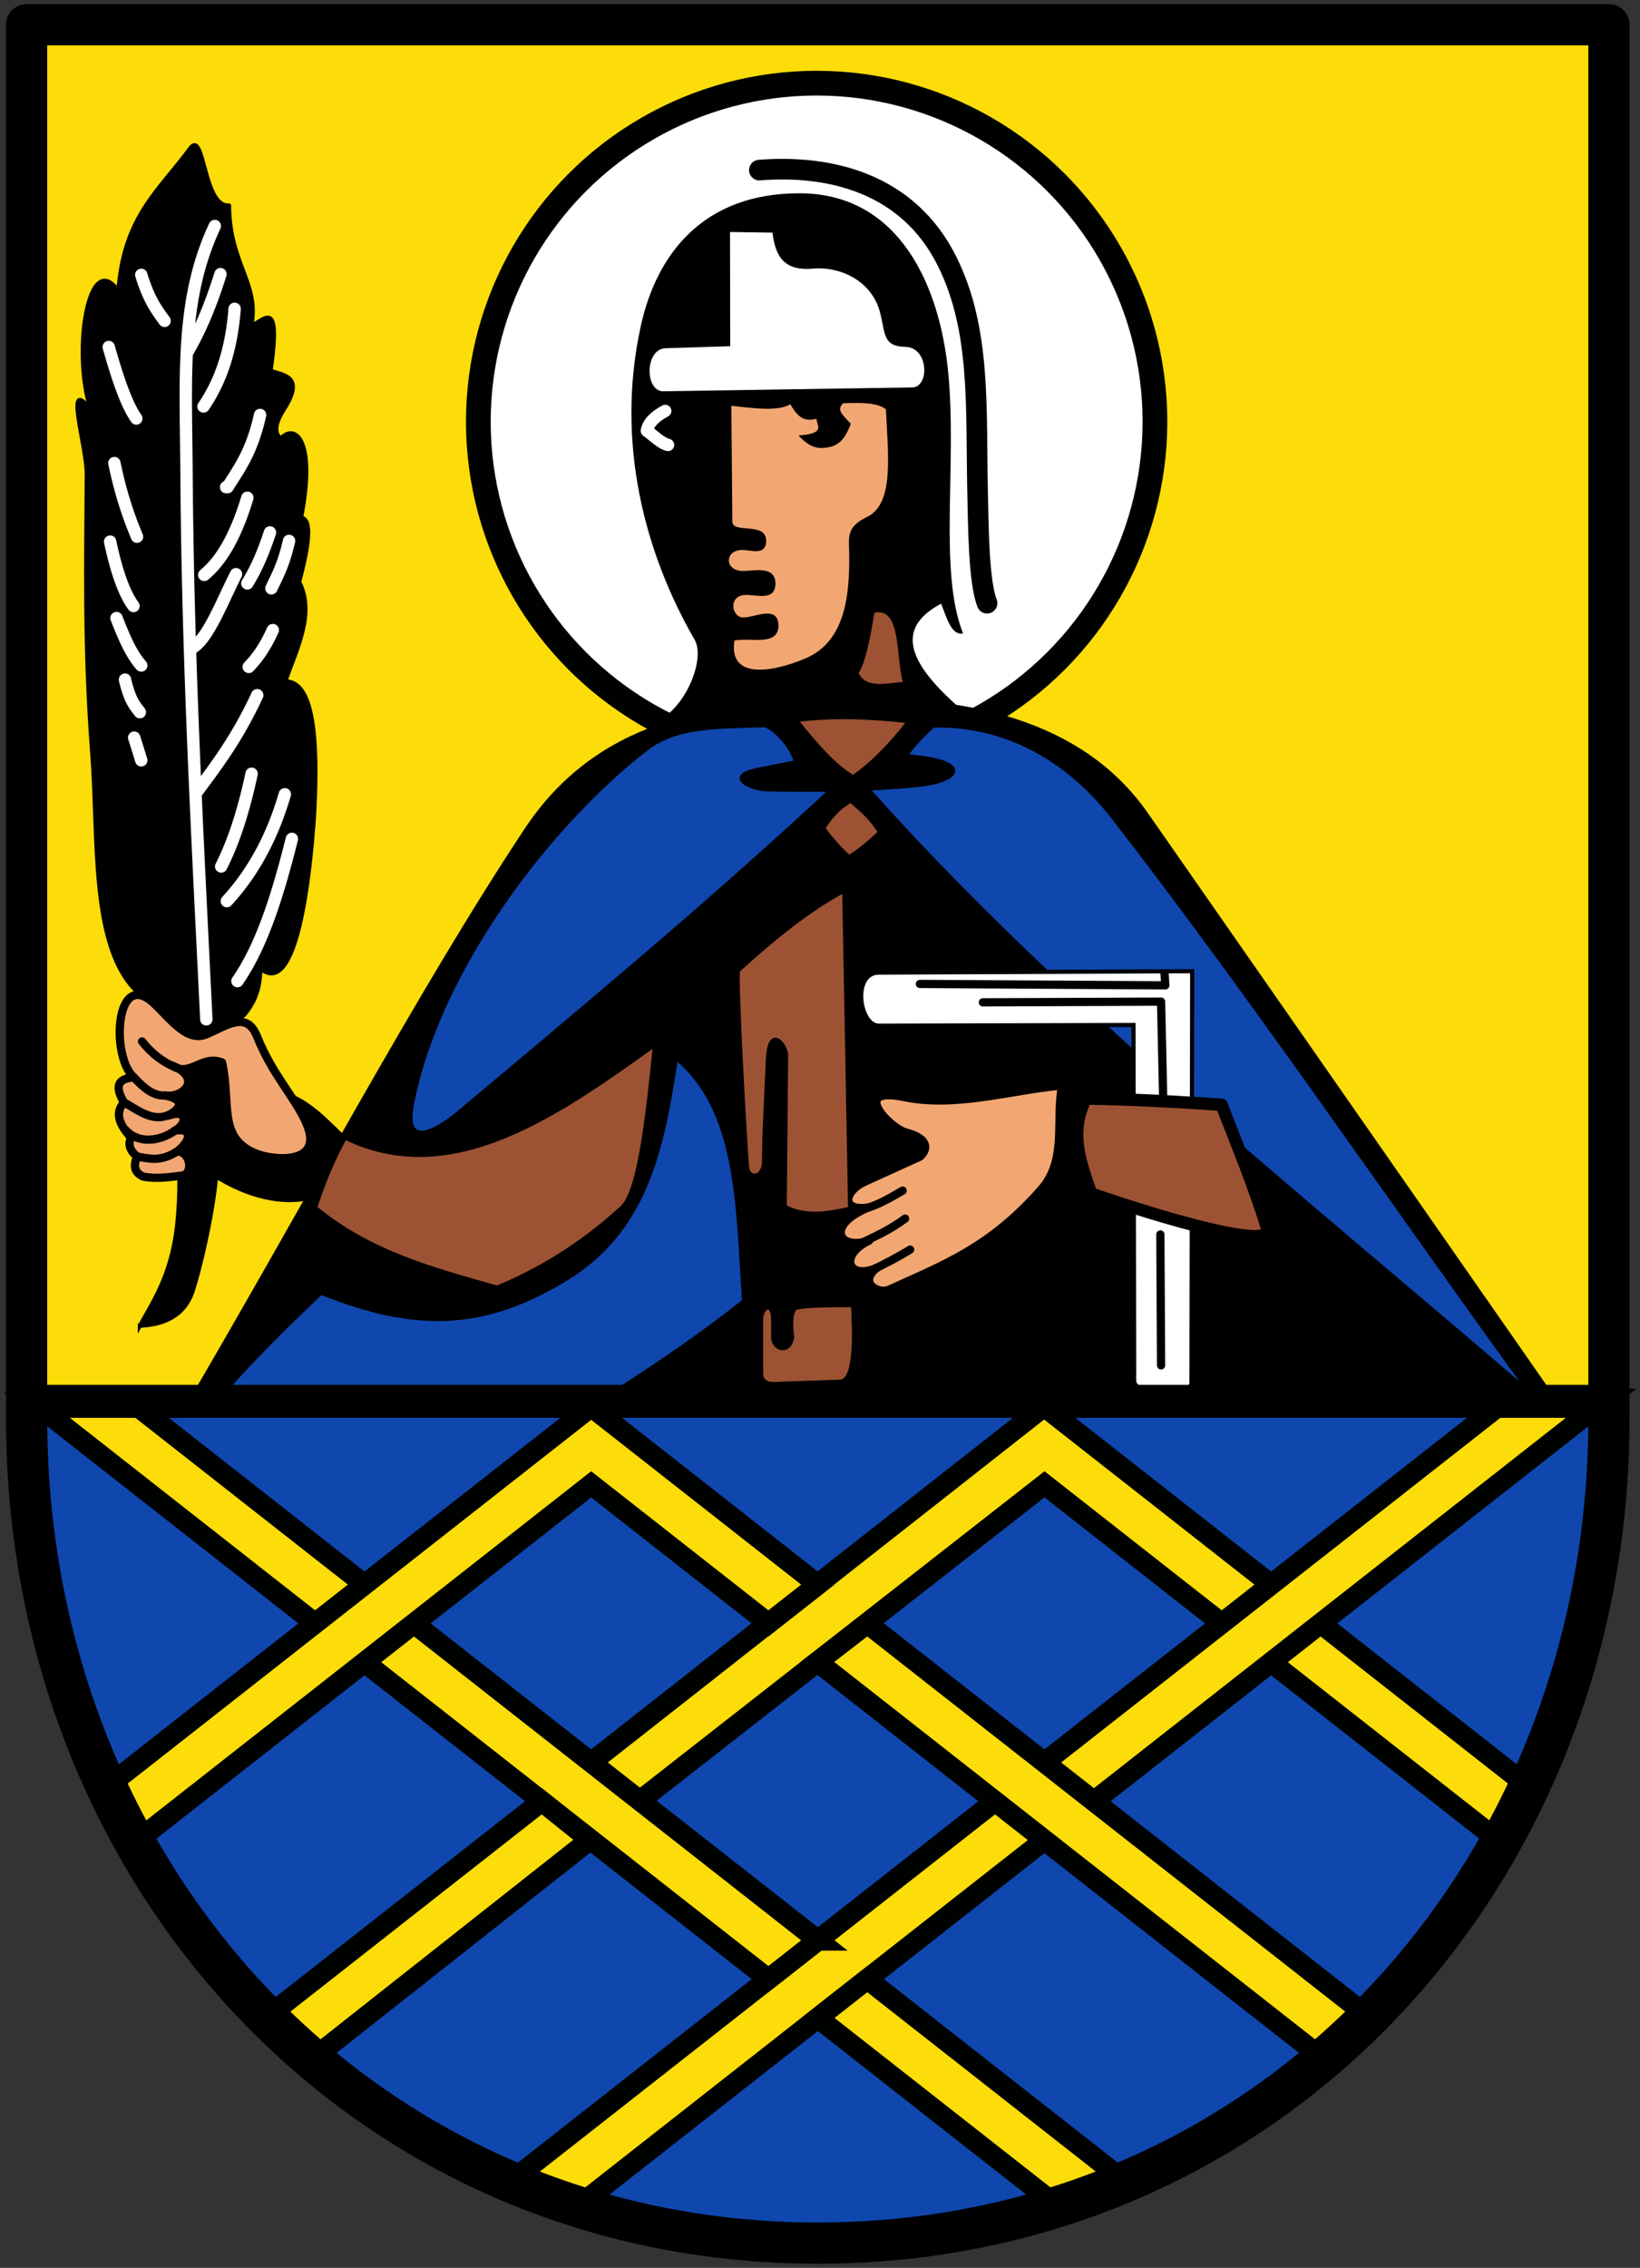
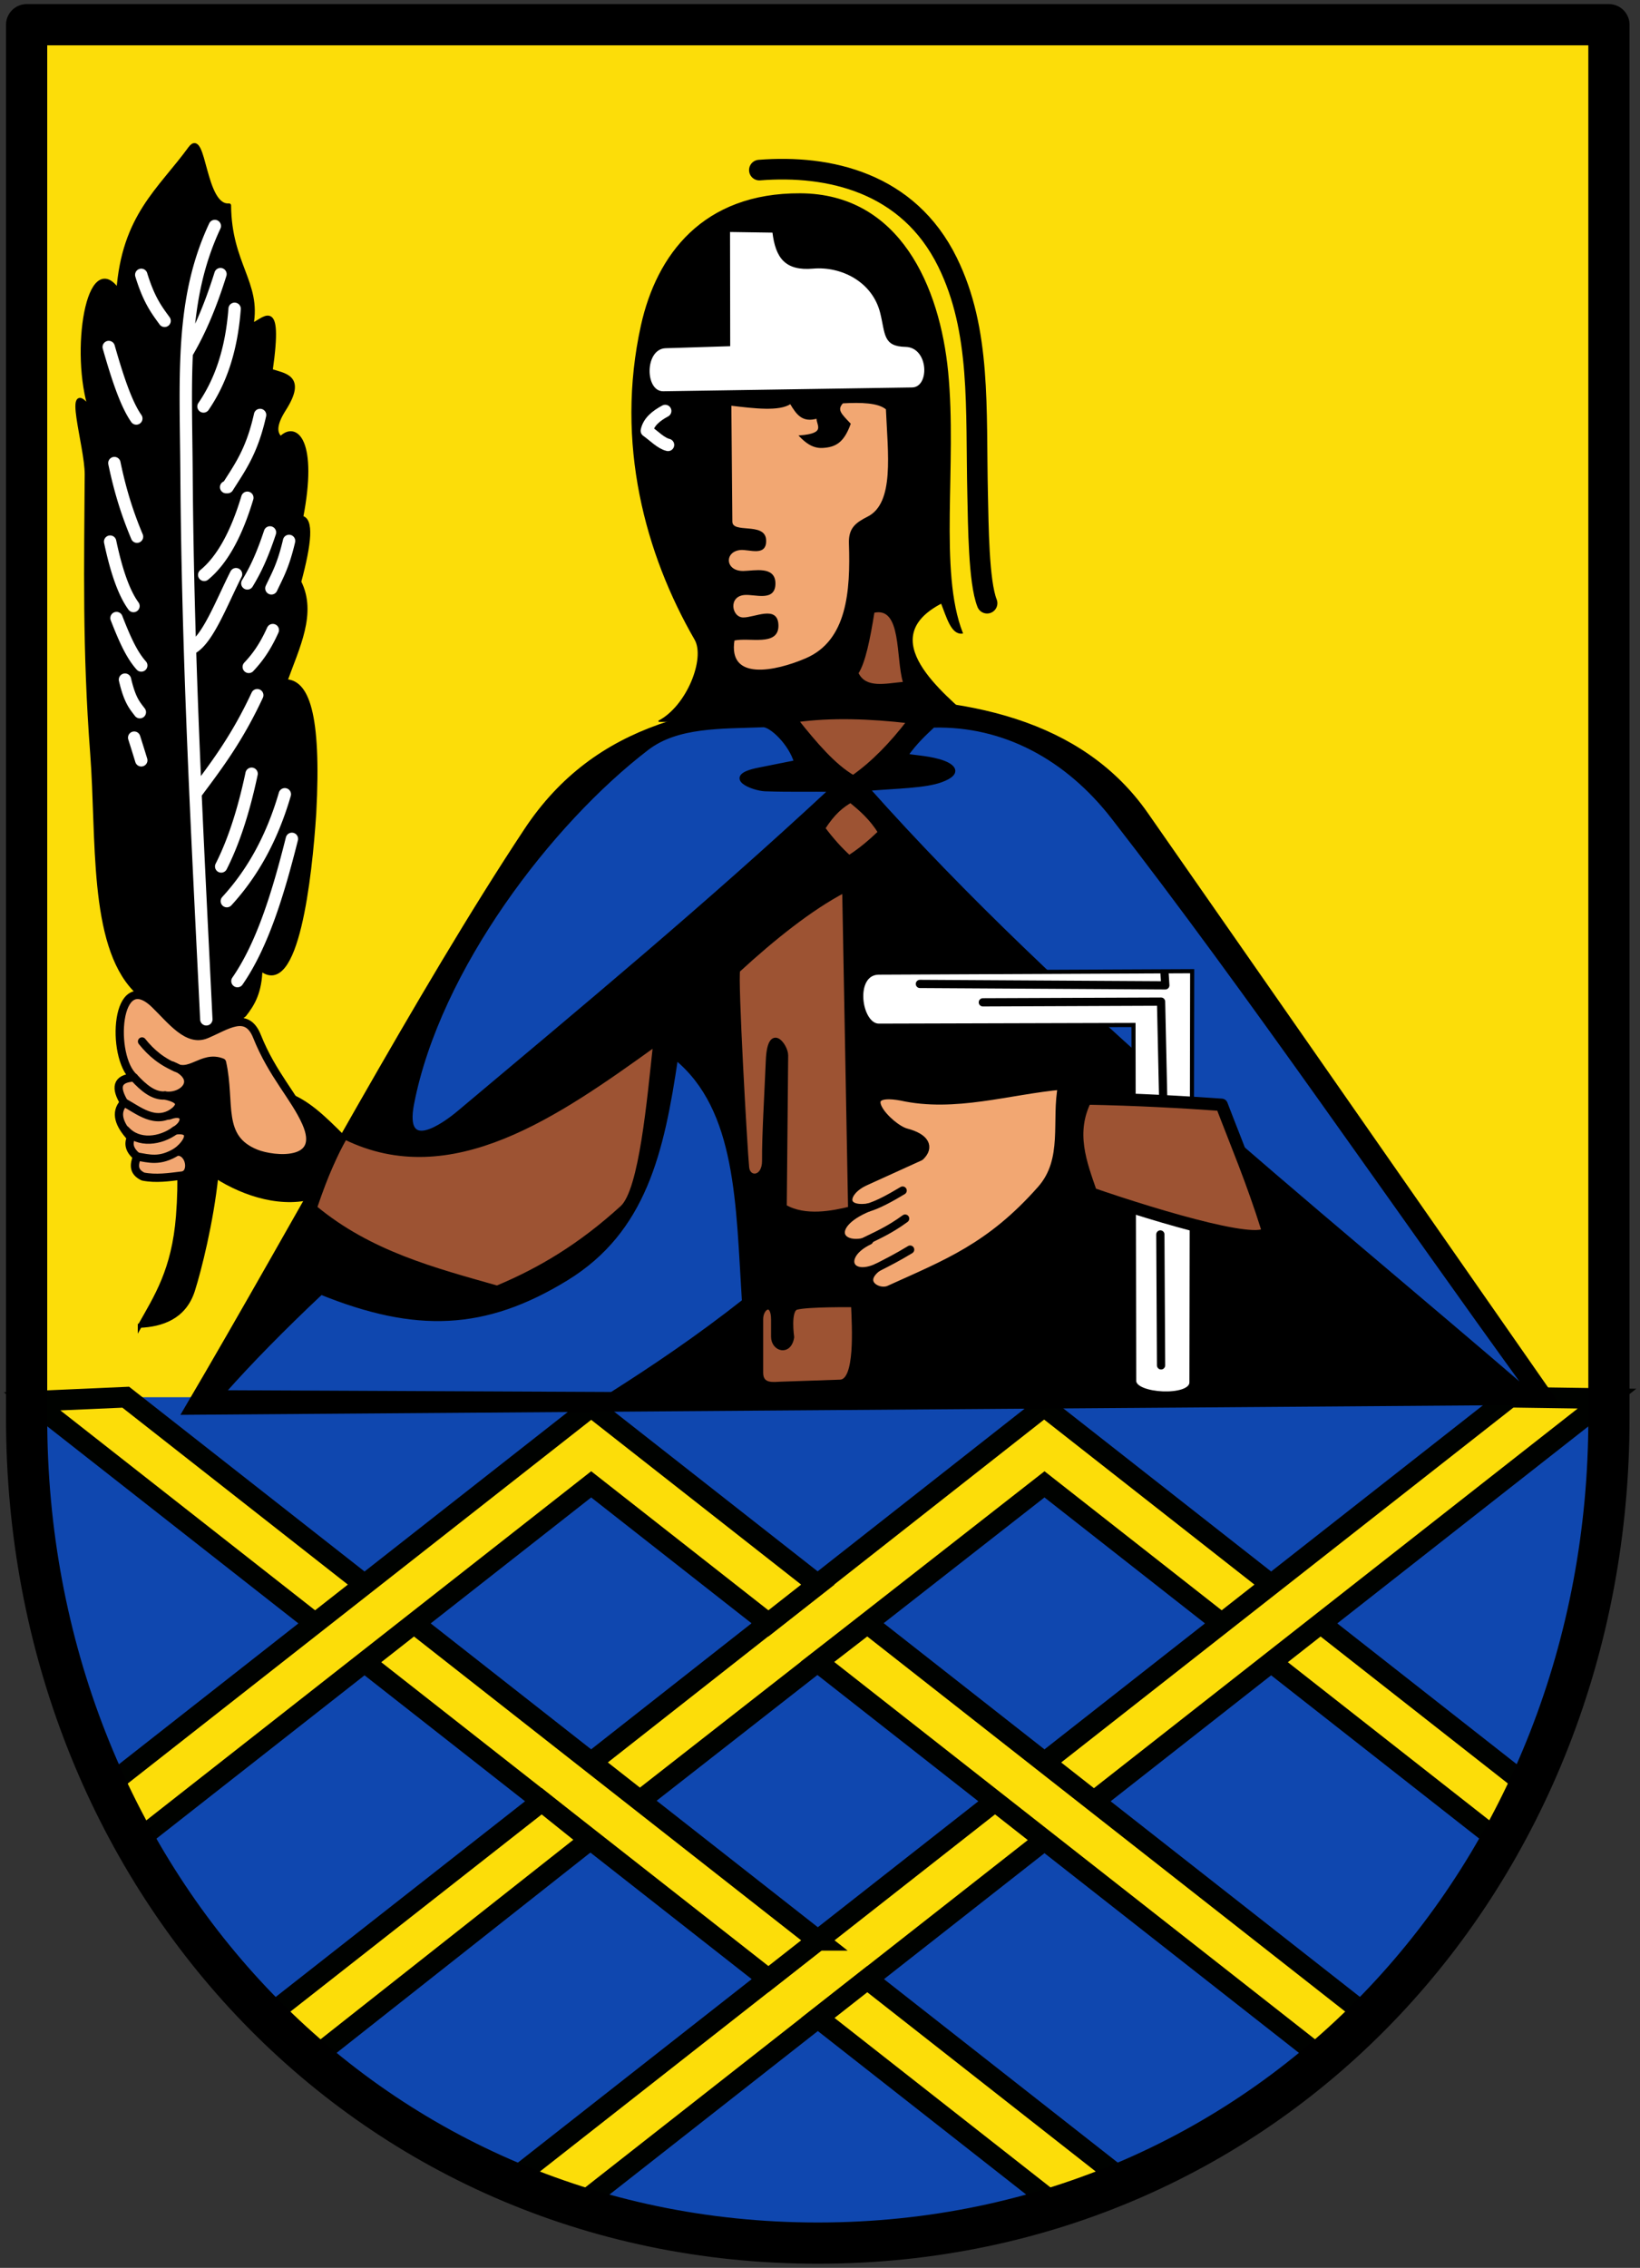
<svg xmlns="http://www.w3.org/2000/svg" height="550" width="398">
  <rect width="100%" height="100%" fill="#333333" stroke="none" />
  <g transform="translate(.46 4.854)">
    <path d="M5.52 332c0 110.457 81.543 206 192 206s192-95.543 192-206" style="fill:#0f47af;stroke:none;stroke-width:1;stroke-linecap:round;stroke-linejoin:round;stroke-miterlimit:4;stroke-dasharray:none;stroke-opacity:1" />
    <path d="M389.52 334V4h-384v330Z" style="fill:#fcdd09;stroke:none;stroke-width:1;stroke-linecap:round;stroke-linejoin:round;stroke-miterlimit:4;stroke-dasharray:none;stroke-opacity:1" />
-     <circle r="82.1" cy="97.415" cx="197.724" style="opacity:1;fill:#fff;fill-opacity:1;stroke:#000200;stroke-width:6;stroke-linecap:round;stroke-linejoin:round;stroke-miterlimit:4;stroke-dasharray:none;stroke-dashoffset:0;stroke-opacity:1" />
    <g style="stroke:#000200;stroke-width:4.158;stroke-miterlimit:4;stroke-dasharray:none;stroke-opacity:1">
      <path style="fill:#fcdd09;stroke:#000200;stroke-width:4.158;stroke-linecap:butt;stroke-linejoin:miter;stroke-miterlimit:4;stroke-dasharray:none;stroke-opacity:1" d="m355.952 359.21-97.91-76.721-101.432 79.594 9.714 7.778 91.79-71.669 92.122 72.186z" transform="matrix(1.202 0 0 1.203 -57.233 -3.595)" />
      <path style="fill:#fcdd09;stroke:#000200;stroke-width:4.158;stroke-linecap:butt;stroke-linejoin:miter;stroke-miterlimit:4;stroke-dasharray:none;stroke-opacity:1" d="m150.25 438.78 201.838-158.158 19.6.288-207.853 162.873" transform="matrix(1.202 0 0 1.203 -57.233 -3.595)" />
      <path style="fill:#fcdd09;stroke:#000200;stroke-width:4.158;stroke-linecap:butt;stroke-linejoin:miter;stroke-miterlimit:4;stroke-dasharray:none;stroke-opacity:1" d="m323.63 405.599-101.292-79.373-10.066 7.76 102.196 80.08Z" transform="matrix(1.202 0 0 1.203 -57.233 -3.595)" />
      <g style="stroke:#000200;stroke-width:4.158;stroke-miterlimit:4;stroke-dasharray:none;stroke-opacity:1">
        <path style="fill:#fcdd09;stroke:#000200;stroke-width:4.158;stroke-linecap:butt;stroke-linejoin:miter;stroke-miterlimit:4;stroke-dasharray:none;stroke-opacity:1" d="m199.042 405.764 9.984-7.823 52.119 40.84-14.965 3.92zm0-15.647-9.984 7.824L40.4 281.453l18.908-.831 139.734 109.495Z" transform="matrix(1.202 0 0 1.203 -41.233 -3.595)" />
      </g>
      <path style="fill:#fcdd09;stroke:#000200;stroke-width:4.158;stroke-linecap:butt;stroke-linejoin:miter;stroke-miterlimit:4;stroke-dasharray:none;stroke-opacity:1" d="m212.354 318.403-45.76-35.858-97.838 76.666c.472.208 5.716 11.167 5.716 11.167l92.122-72.186 35.776 28.034zM102.683 404.34l53.927-42.257 9.714 7.778-56.084 44.204c-6.235-2.717-7.558-9.725-7.557-9.725z" transform="matrix(1.202 0 0 1.203 -57.233 -3.595)" />
    </g>
    <path d="M44.202 337.767c28.64-48.636 56.761-101.636 83.01-141.262 17.21-25.983 43.927-30.71 75.727-31.554 30.842-.818 58.972 5.032 74.758 27.67L377.21 335.34z" style="fill:#000;stroke:#000;stroke-width:1px;stroke-linecap:butt;stroke-linejoin:miter;stroke-opacity:1" />
    <path d="m159.387 170.067 76.612.201c-7.78-7.062-24.715-20.26-7.98-28.917 1.36 3.386 2.441 7.614 5.033 7.31-5.896-15.053-1.372-40.8-3.557-63.278-2.003-20.603-11.662-43.093-35.733-43.208-23.553-.113-34.747 14.82-38.528 31.905-6.315 28.534 1.059 55.456 13.002 76.12 2.672 4.624-1.903 16.261-8.849 19.867z" style="fill:#000;stroke:#000;stroke-width:.3;stroke-linecap:butt;stroke-linejoin:miter;stroke-miterlimit:4;stroke-dasharray:none;stroke-opacity:1" />
    <path d="m160.518 90.189 60.378-.93c4.497-.069 4.231-10.015-1.616-10.138-5.347-.112-4.716-2.98-5.977-8.078-1.922-7.767-9.649-11.49-16.428-10.901-6.689.582-8.991-2.481-9.736-8.724l-10.582-.16.042 27.704-15.513.485c-5.327.167-5.276 10.814-.568 10.742z" style="fill:#fff;stroke:#000;stroke-width:.3;stroke-linecap:butt;stroke-linejoin:miter;stroke-miterlimit:4;stroke-dasharray:none;stroke-opacity:1" />
    <path d="M214.683 94.342c-1.991-1.679-6.104-1.767-10.658-1.524-1.617 1.745-.44 2.742 1.809 5.131-1.616 4.384-3.478 5.509-6.68 5.686-2.552.14-4.318-1.533-5.511-2.75 6.684-.497 4.11-2.677 4.192-4.375-3.488 1.004-4.836-.815-6.459-3.54-2.717 1.829-8.628 1.103-14.5.409l.243 28.264c.027 3.212 7.979.184 8.196 4.446.204 4.002-3.945 2.08-6.137 2.302-4.098.413-3.891 5.47.813 5.376 2.64-.053 7.57-1.251 7.585 2.862.015 4.358-4.734 2.458-7.344 2.663-4.216.331-3.324 5.726-.33 5.753 2.876.027 8.274-3.041 8.402 1.722.137 5.1-6.92 2.72-10.658 3.592-1.651 10.198 10.08 7.77 17.53 4.556 10.09-4.354 10.922-16.391 10.534-27.932-.123-3.633 1.464-4.899 4.46-6.413 6.66-3.366 4.966-15.527 4.513-26.228z" style="fill:#f2a772;stroke:#000;stroke-width:.3;stroke-linecap:butt;stroke-linejoin:miter;stroke-miterlimit:4;stroke-dasharray:none;stroke-opacity:1" />
    <path d="M211.604 143.612c-1.033 6.47-2.19 12.196-3.87 14.784 1.886 3.93 6.75 2.648 11.103 2.26-1.826-5.925-.219-18.615-7.233-17.044z" style="fill:#9d5333;stroke:#000;stroke-width:.3;stroke-linecap:butt;stroke-linejoin:miter;stroke-miterlimit:4;stroke-dasharray:none;stroke-opacity:1" />
    <path d="M183.824 36.398c16.95-1.335 36.143 3.006 45.653 22.312 8.218 16.681 6.834 35.368 7.32 56.426.167 7.204.237 21.155 2.292 26.299" style="fill:none;stroke:#000;stroke-width:5;stroke-linecap:round;stroke-linejoin:round;stroke-miterlimit:4;stroke-dasharray:none;stroke-opacity:1" />
    <path style="fill:#f2a772;stroke:#000;stroke-width:2;stroke-linecap:round;stroke-linejoin:round;stroke-miterlimit:4;stroke-dasharray:none;stroke-opacity:1" d="M-186.65 261.068c-12.108-2.204-2.852 7.664 1.213 8.738 4.67 1.233 5.812 3.532 3.398 5.825l-13.35 6.068c-5.214 2.37-5.948 7.272.729 6.31-10.486 4.34-7.154 10.514.243 8.01-7.54 3.592-5.027 9.74 1.941 6.554-4.704 3.626.266 6.54 2.913 5.34 13.8-6.262 24.525-10.272 36.893-24.272 6.429-7.277 3.405-16.829 5.097-25.243-13.026 1.173-26.052 5.548-39.077 2.67z" transform="translate(404.881)" />
    <path style="fill:none;stroke:#000;stroke-width:2;stroke-linecap:round;stroke-linejoin:round;stroke-miterlimit:4;stroke-dasharray:none;stroke-opacity:1" d="M-184.466 298.204c-3.095 1.882-5.545 3.117-8.01 4.369m6.796-11.893c-3.861 2.828-6.964 4.139-10.211 5.738m9.605-12.535c-3.202 1.924-6.138 3.492-8.374 4.127" transform="translate(404.881)" />
    <path d="M83.28 271.02c25.702 12.608 51.432-5.46 75.242-22.573-1.451 13.24-3.357 35.325-8.01 39.563-10.123 9.218-19.903 15.063-30.34 19.417-15.101-4.29-30.848-8.345-44.174-19.417 2.805-8.309 5.12-13.183 7.281-16.99zm116.019-75c2.103 2.81 4.207 5.144 6.31 7.038 2.775-1.756 5.205-3.857 7.525-6.068-2.109-3.412-4.623-5.606-7.181-7.666-2.046 1.199-4.156 2.784-6.654 6.695zm-6.554-26.214c4.612 5.825 9.224 11.175 13.835 13.835 4.768-3.342 9.282-7.95 13.592-13.58-9.544-1.09-18.795-1.446-27.427-.255zm-11.893 108.495c-.433-4.29-2.808-46.153-2.184-47.816 8.602-7.897 17.61-15.086 25.757-19.346l1.427 77.113c-4.175 1.023-10.925 2.395-15.877-.49l.343-36.646c.023-2.403-4.051-7.803-4.428 1.202-.35 8.371-.971 18.37-.912 24.284.045 4.475-3.831 4.616-4.126 1.699zm3.398 36.772v12.985c0 3.305 3.082 2.73 4.854 2.67l14.32-.485c4.209-.143 3.358-13.39 3.156-18.568 0 0-10.913-.133-13.713.607-2.058.543-1.093 7.16-1.093 7.16-.63 4.1-4.611 3.018-4.611-.122v-4.126c0-4.71-2.913-3.035-2.913-.121z" style="fill:#9d5333;stroke:#000;stroke-width:1px;stroke-linecap:butt;stroke-linejoin:miter;stroke-opacity:1" />
    <path d="M77.454 308.64c23.004 9.289 39.745 8.715 59.52-3.397 18.99-11.632 23.25-30.81 26.616-53.528 15.224 12.486 14.999 35.472 16.504 59.022-11.233 8.83-21.774 15.932-32.097 22.49l-94.258-.427c6.515-7.358 14.453-15.428 23.715-24.16zm22.087-45.873c-2.44 12.55 7.74 5.265 11.408 2.184 29.99-25.187 59.92-49.973 90.35-78.243-4.672-.138-9.38.073-16.078-.155-2.848-.096-10.37-2.983-1.557-4.741l9.081-1.812c-1.354-4.638-6.081-9.056-8.01-8.98-10.288.402-20.816-.033-28.155 5.582-23.49 17.972-50.69 53.513-57.039 86.165zm110.533-76.314c7.063-.583 13.974-.645 17.865-2.084 5.099-1.886 2.646-3.713-.485-4.612-3.417-.98-6.8-.951-8.069-1.427 2.39-3.323 4.535-5.27 6.608-7.222 17.18-.431 32.465 7.804 43.694 22.242 32.87 42.26 67.8 93.62 101.486 139.965-53.703-46.296-113.98-93.933-161.1-146.862Z" style="fill:#0f47af;stroke:#000;stroke-width:1px;stroke-linecap:butt;stroke-linejoin:miter;stroke-opacity:1" />
    <path d="M-372.61 235.126c9.078 9.434 16.352 14.548 26.574 6.13 2.01-2.553 3.795-5.482 3.89-11.226 8.786 7.393 12.04-22.117 13.057-37.669 1.309-24.542-1.892-31.95-7.032-31.989 2.932-8.2 7.235-16.524 3.377-24.106 2.519-9.323 3.116-15.284.465-15.559 3.593-18.38-1.226-23.119-4.945-19.206-1.67-1.402-1.343-3.733.81-7.116 5.139-8.073-.156-8.188-3.257-9.329 2.692-18.78-1.904-11.65-4.666-11.038 1.961-10.22-5.31-14.786-5.422-29.044-6.294.542-5.961-18.6-9.411-13.867-7.372 10.115-16.139 16.407-17.44 34.728-7.216-10.825-11.356 14.78-6.638 28.898-6.778-9.215-.998 8.62-1.039 15.448-.13 21.803-.6 42.222 1.339 67.79 1.548 20.422-.444 45.948 10.339 57.155z" style="fill:#000;stroke:#000;stroke-width:1;stroke-linecap:round;stroke-linejoin:round;stroke-miterlimit:4;stroke-dasharray:none;stroke-opacity:1" transform="translate(404.881)" />
    <path d="M-334.503 198.587c-3.341 13.271-7.155 25.756-13.215 34.497m11.499-45.31c-3.227 11.08-8.103 19.41-14.073 25.916m6.007-30.893c-1.989 9.38-4.477 16.763-7.38 22.483m8.753-41.534c-4.996 10.707-9.99 17.17-14.986 23.882m18.761-39.672c-1.945 4.329-3.89 6.867-5.835 8.925m9.783-30.55c-1.43 6.097-2.86 8.446-4.29 11.5m-.344-13.56c-2.11 6.358-3.834 9.618-5.492 12.358m-2.746-2.231c-3.557 7.02-6.942 16.106-10.922 18.035m13.668-36.571c-2.604 8.673-6.036 15.068-10.47 18.707m13.56-38.787c-2.002 8.989-5.017 12.908-7.896 17.506h-.343m2.06-43.25c-.781 10.375-3.573 17.878-7.552 23.684m4.119-32.094c-2.73 8.716-5.458 14.57-8.187 19.183m-12.752 93.233a402.2 402.2 0 0 1 1.717 5.492m-3.948-19.566c1.202 5.128 2.403 6.294 3.604 7.895m-5.663-22.826c2.174 5.605 3.833 9.061 6.007 11.499m-7.552-30.035c1.462 6.91 3.287 12.366 5.664 15.618m-4.634-34.669c1.565 7.544 3.472 13.035 5.492 17.85m-6.865-45.997c2.054 7.195 4.186 13.764 6.693 17.335m1.202-34.84c1.887 6.151 3.775 8.557 5.663 11.155m12.186-22.998c-8.366 17.858-7.028 36.204-6.865 59.898.32 46.704 2.738 89.722 4.805 132.497" style="fill:none;stroke:#fff;stroke-width:3;stroke-linecap:round;stroke-linejoin:round;stroke-miterlimit:4;stroke-dasharray:none;stroke-opacity:1" transform="translate(404.881)" />
    <path style="fill:#000;stroke:#000;stroke-width:1px;stroke-linecap:butt;stroke-linejoin:miter;stroke-opacity:1" d="M-371.403 316.667c5.24-.241 10.78-1.999 12.872-8.582 1.579-4.964 4.501-16.548 5.664-27.632 6.783 4.349 16.4 7.492 24.543 4.634l6.35-14.073c-4.952-4.928-8.85-8.824-14.245-10.641l-28.662-11.5c.916 13.73 4.142 23.561 2.746 41.191-1.044 13.187-5.365 19.634-9.268 26.603z" transform="translate(404.881)" />
    <path d="M-367.718 238.738c-9.633-9.394-10.861 12.717-5.098 17.718-4.402.226-4.48 2.615-2.427 6.068-2.297 2.474-1.169 5.376 1.7 8.495-.732 1.538-.4 3.075 1.456 4.612-.667 1.849-1.06 3.642 1.456 4.854 3.155.622 6.264.152 9.466-.242 2.845-.35 2.069-5.916-1.214-5.826 3.457-2.661 3.894-5.738-.485-5.097 3.242-1.828 2.708-5.226-1.456-3.64 2.846-1.864 4.034-3.785-.971-4.855 4.59.667 9.113-4.233 1.699-7.281 4.255 2.997 7.235-2.682 12.136-.728 2.224 9.912-1.136 18.33 8.252 22.087 4.314 1.726 16.787 2.88 12.136-7.524-2.79-6.242-8.203-11.631-11.893-20.874-2.537-6.354-7.355-2.57-12.379-.486-4.469 1.854-8.36-3.362-12.378-7.281z" style="fill:#f2a772;stroke:#000;stroke-width:2;stroke-linecap:round;stroke-linejoin:round;stroke-miterlimit:4;stroke-dasharray:none;stroke-opacity:1" transform="translate(404.881)" />
    <path d="M-372.087 275.631c2.87.45 5.523 1.406 9.708-1.214m-12.467-5.214c3.136 3.488 8.503 2.683 11.982.117m-12.379-6.796c3.36 1.725 7.583 5.604 12.194 2.217m-9.767-8.285c2.329 2.535 4.743 4.555 7.525 4.37m-5.583-13.108c2.22 2.779 4.876 5.035 8.806 6.57" style="fill:none;stroke:#000;stroke-width:2;stroke-linecap:round;stroke-linejoin:round;stroke-miterlimit:4;stroke-dasharray:none;stroke-opacity:1" transform="translate(404.881)" />
    <path style="fill:#fff;stroke:#000;stroke-width:1px;stroke-linecap:butt;stroke-linejoin:miter;stroke-opacity:1" d="M-192.052 231.024c-6.58.03-4.775 12.886 0 12.872l61.786-.171.172 86.329c.007 3.605 13.895 4.36 13.902.343l.172-99.716z" transform="translate(404.881)" />
    <path style="fill:none;stroke:#000;stroke-width:2;stroke-linecap:round;stroke-linejoin:round;stroke-miterlimit:4;stroke-dasharray:none;stroke-opacity:1" d="m-123.744 294.527.172 31.75m-43.25-88.044 43.25-.172.515 23.513m-59.04-27.804 59.555.344-.172-2.746" transform="translate(404.881)" />
    <path d="M263.075 261.553c12.33.227 23.31.85 32.931 1.528 3.696 9.671 7.393 18.303 11.089 30.067 1.733 5.515-26.118-2.8-42.748-8.536-2.542-7.358-5.487-14.8-1.272-23.059z" style="fill:#9d5333;stroke:#000;stroke-width:3;stroke-linecap:round;stroke-linejoin:round;stroke-miterlimit:4;stroke-dasharray:none;stroke-opacity:1" />
    <path style="fill:none;stroke:#000;stroke-width:10;stroke-linecap:round;stroke-linejoin:round;stroke-miterlimit:4;stroke-dasharray:none;stroke-opacity:1" d="M6 1.146v338c0 110.457 81.543 200 192 200s192-89.543 192-200v-338Z" />
-     <path d="M5 335h386" style="fill:none;stroke:#000;stroke-width:8;stroke-linecap:butt;stroke-linejoin:miter;stroke-miterlimit:4;stroke-dasharray:none;stroke-opacity:1" />
    <path d="M160.975 94.811c-2.262 1.215-4.023 2.68-4.462 4.806 1.716 1.21 3.432 3.035 5.148 3.432" style="fill:none;stroke:#fff;stroke-width:3;stroke-linecap:round;stroke-linejoin:round;stroke-miterlimit:4;stroke-dasharray:none;stroke-opacity:1" />
  </g>
</svg>